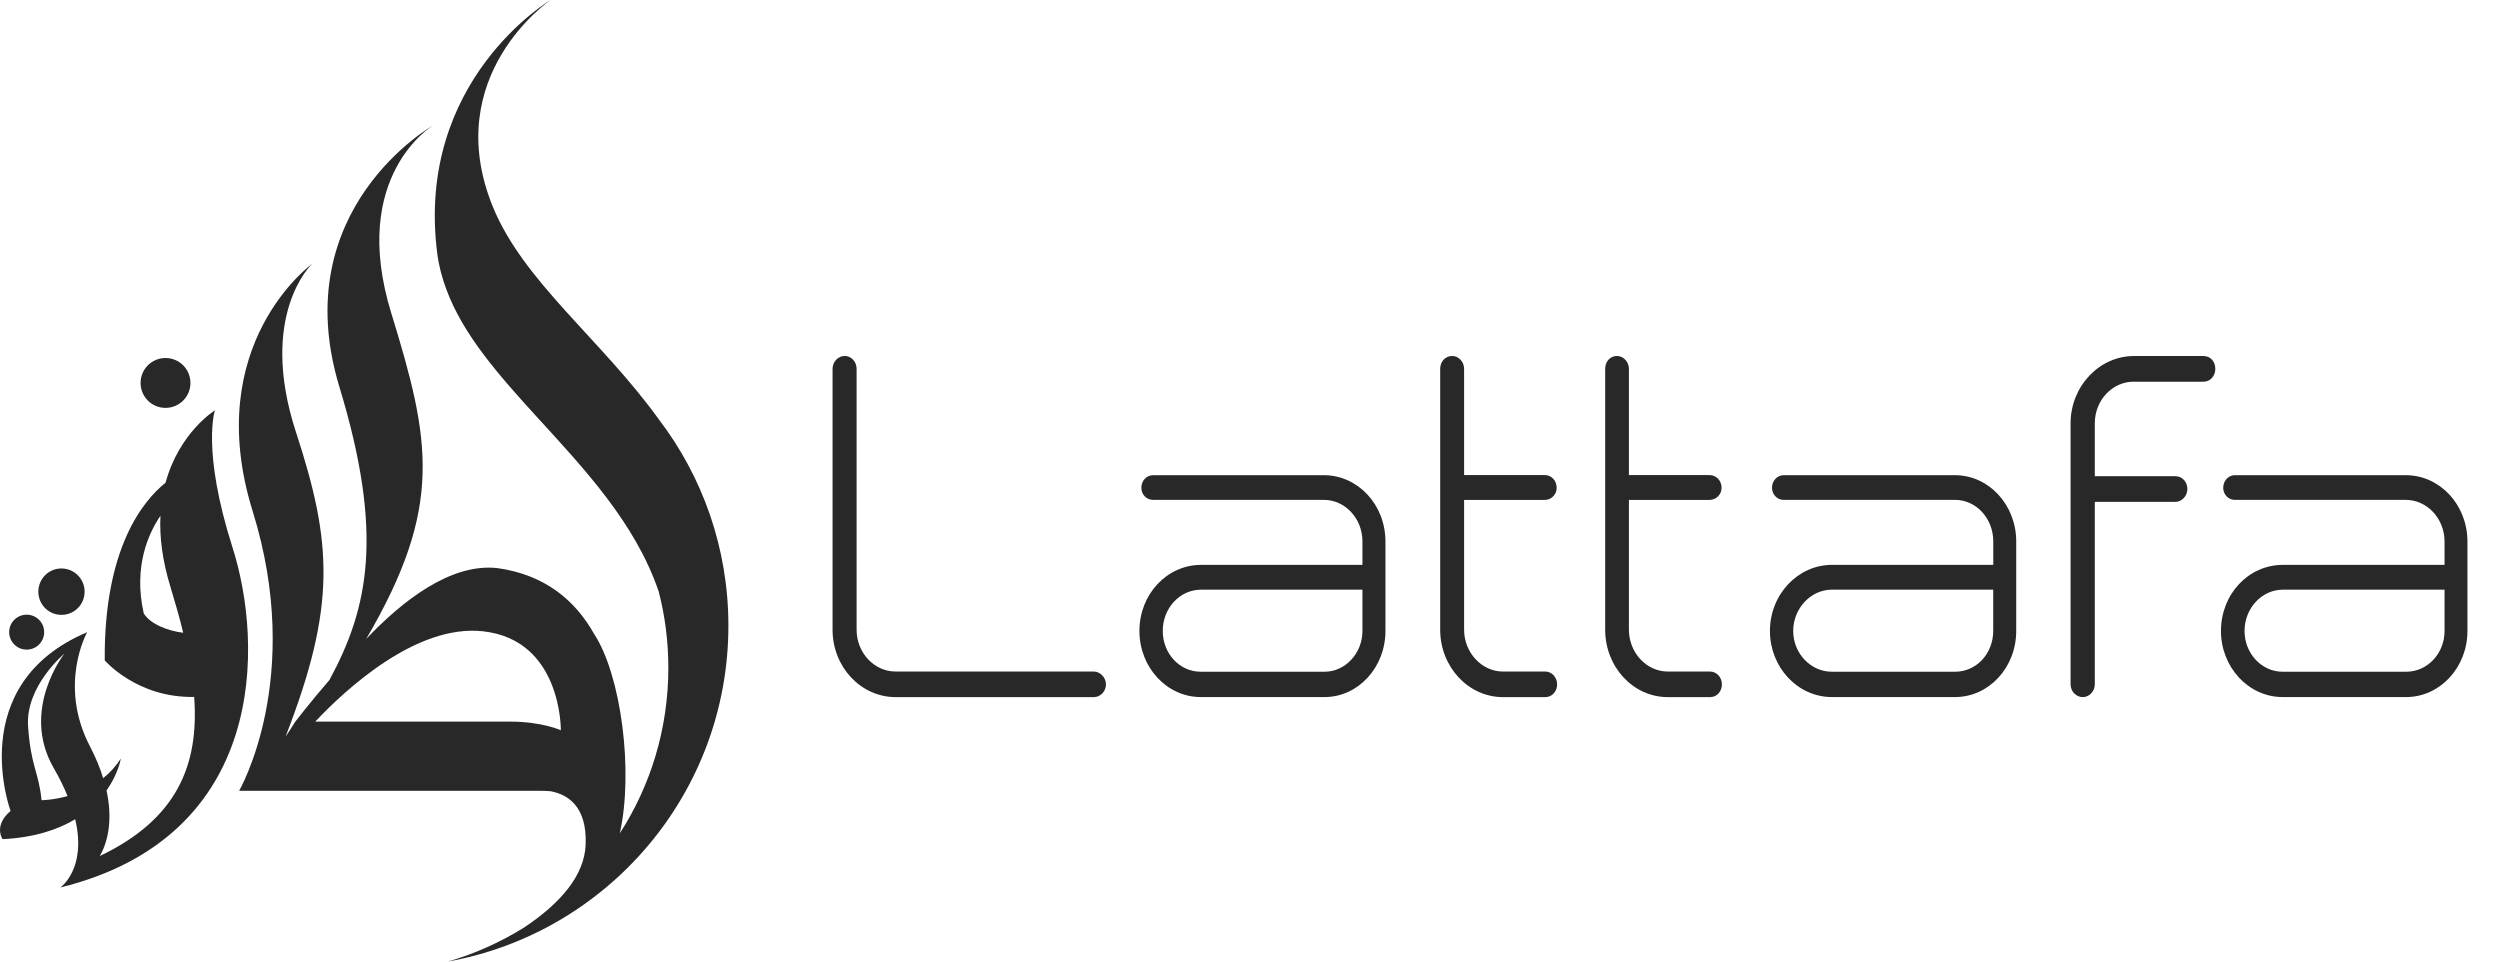
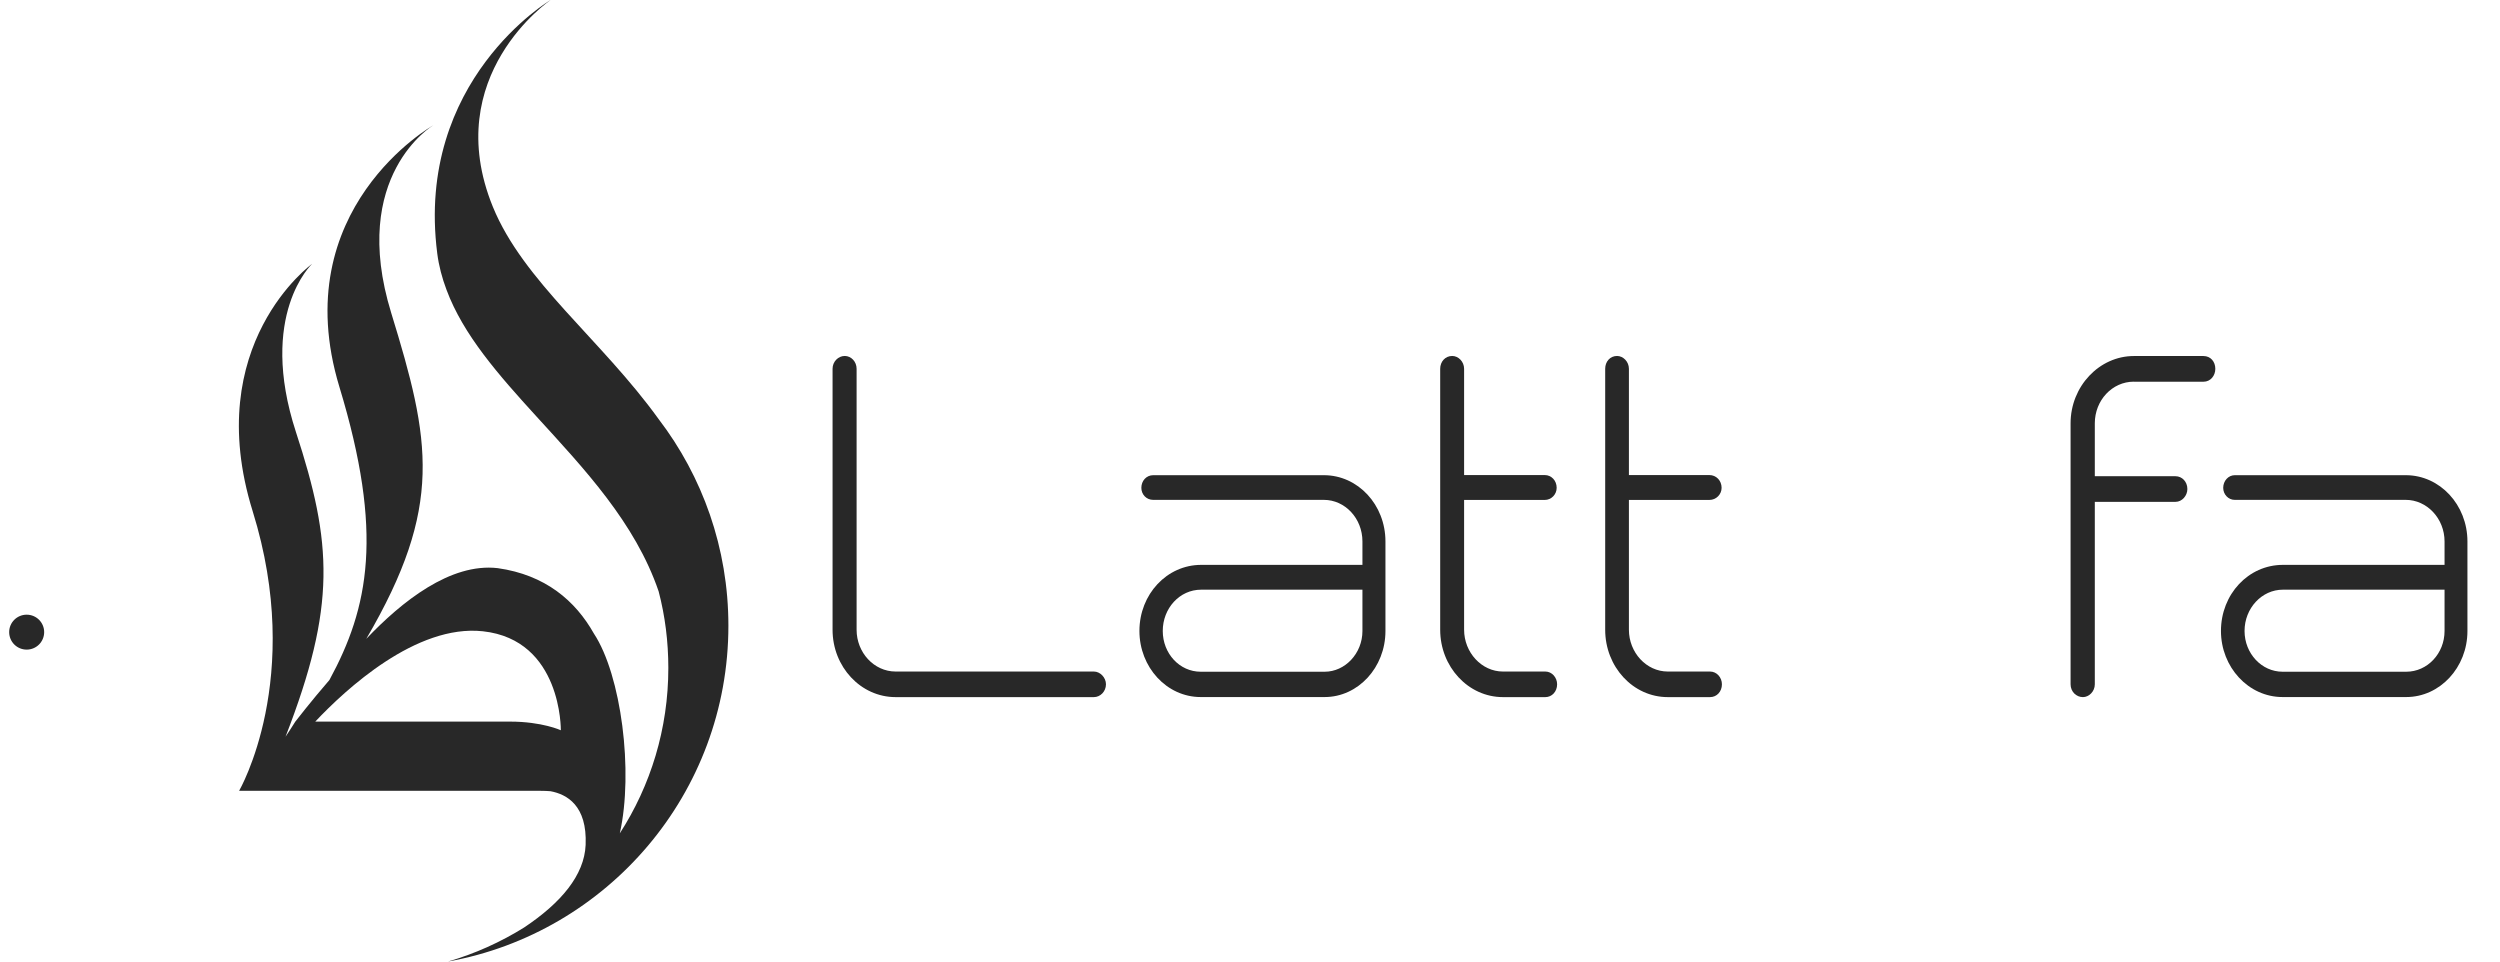
<svg xmlns="http://www.w3.org/2000/svg" fill="none" viewBox="0 0 39 15" height="15" width="39">
-   <path fill="#282828" d="M3.627 8.54C3.142 7.018 3.353 6.401 3.353 6.401C3.353 6.401 2.797 6.743 2.583 7.53C2.237 7.807 1.62 8.546 1.634 10.302C1.634 10.302 2.136 10.89 3.029 10.872C3.107 11.937 2.761 12.779 1.557 13.354C1.697 13.11 1.755 12.76 1.662 12.332C1.848 12.067 1.885 11.834 1.885 11.834C1.805 11.958 1.711 12.058 1.609 12.14C1.562 11.983 1.494 11.817 1.404 11.644C0.9 10.68 1.36 9.862 1.36 9.862C-0.569 10.68 0.165 12.651 0.165 12.651C-0.107 12.881 0.04 13.091 0.04 13.091C0.54 13.066 0.905 12.941 1.173 12.78C1.358 13.556 0.941 13.845 0.941 13.845C4.172 13.049 4.109 10.05 3.627 8.54ZM2.242 9.568C2.078 8.839 2.317 8.319 2.503 8.046C2.487 8.367 2.53 8.741 2.663 9.169C2.736 9.41 2.804 9.645 2.858 9.871C2.615 9.842 2.339 9.732 2.242 9.568ZM0.648 12.483C0.606 12.043 0.48 11.959 0.438 11.329C0.396 10.701 1.005 10.197 1.005 10.197C1.005 10.197 0.313 11.069 0.837 11.98C0.928 12.137 0.999 12.283 1.054 12.419C0.824 12.483 0.648 12.483 0.648 12.483Z" />
-   <path fill="#282828" d="M2.582 6.363C2.797 6.363 2.971 6.189 2.971 5.974C2.971 5.759 2.797 5.585 2.582 5.585C2.366 5.585 2.193 5.759 2.193 5.974C2.193 6.189 2.366 6.363 2.582 6.363Z" />
-   <path fill="#282828" d="M0.958 9.592C1.159 9.592 1.32 9.431 1.32 9.23C1.32 9.031 1.159 8.868 0.958 8.868C0.758 8.868 0.598 9.031 0.598 9.23C0.598 9.431 0.759 9.592 0.958 9.592Z" />
  <path fill="#282828" d="M0.416 10.134C0.567 10.134 0.689 10.012 0.689 9.861C0.689 9.711 0.567 9.589 0.416 9.589C0.265 9.589 0.143 9.711 0.143 9.861C0.143 10.012 0.265 10.134 0.416 10.134Z" />
  <path fill="#282828" d="M10.274 6.537C9.38 5.297 8.164 4.39 7.688 3.225C6.855 1.178 8.589 0 8.589 0C8.589 0 6.475 1.248 6.821 3.953C6.846 4.148 6.896 4.336 6.965 4.519C7.226 5.224 7.779 5.85 8.369 6.497C9.109 7.308 9.909 8.153 10.275 9.226C10.375 9.607 10.426 10.009 10.426 10.42C10.426 11.37 10.149 12.256 9.669 13C9.885 12.037 9.692 10.532 9.265 9.884C8.976 9.371 8.507 8.968 7.764 8.863C7.027 8.778 6.266 9.385 5.714 9.966C6.925 7.897 6.715 6.874 6.103 4.882C5.442 2.734 6.758 1.955 6.758 1.955C6.758 1.955 4.45 3.255 5.295 6.037C5.989 8.321 5.753 9.478 5.139 10.608C4.85 10.942 4.607 11.257 4.607 11.257C4.558 11.335 4.508 11.414 4.454 11.493C5.248 9.45 5.184 8.475 4.617 6.741C4.019 4.907 4.869 4.116 4.869 4.116C4.869 4.116 3.131 5.37 3.942 7.976C4.752 10.581 3.73 12.337 3.73 12.337C3.73 12.337 7.358 12.337 8.439 12.337C8.491 12.337 8.541 12.339 8.588 12.343C8.844 12.391 9.161 12.566 9.136 13.179C9.116 13.654 8.751 14.086 8.176 14.469C7.81 14.697 7.412 14.877 6.989 15C9.475 14.552 11.363 12.377 11.363 9.761C11.363 8.548 10.957 7.43 10.274 6.537ZM8.749 11.392C8.749 11.392 8.459 11.257 7.956 11.257C7.559 11.257 5.677 11.257 4.918 11.257C5.392 10.754 6.494 9.734 7.534 9.848C8.768 9.983 8.749 11.392 8.749 11.392Z" />
  <path fill="#282828" d="M12.988 5.753C12.988 5.642 13.076 5.553 13.178 5.553C13.278 5.553 13.363 5.641 13.363 5.753V9.825C13.363 10.179 13.634 10.476 13.972 10.476H17.065C17.162 10.476 17.253 10.569 17.253 10.675C17.253 10.789 17.163 10.875 17.065 10.875H13.972C13.426 10.875 12.988 10.401 12.988 9.825V5.753Z" />
  <path fill="#282828" d="M20.653 7.413C21.184 7.413 21.613 7.874 21.613 8.447V9.843C21.613 10.415 21.184 10.874 20.665 10.874H18.731C18.199 10.874 17.775 10.407 17.775 9.843C17.775 9.27 18.204 8.812 18.738 8.812C20.981 8.812 21.254 8.812 21.254 8.812C21.254 8.812 21.254 8.646 21.254 8.447C21.254 8.085 20.981 7.798 20.653 7.798H17.99C17.883 7.798 17.805 7.713 17.805 7.61C17.805 7.501 17.883 7.413 17.99 7.413H20.653ZM18.731 10.479H20.665C20.981 10.479 21.254 10.196 21.254 9.843C21.254 9.521 21.254 9.199 21.254 9.199C21.254 9.199 20.981 9.199 18.738 9.199C18.402 9.199 18.139 9.489 18.139 9.843C18.139 10.196 18.402 10.479 18.731 10.479Z" />
  <path fill="#282828" d="M24.108 10.476C24.21 10.476 24.291 10.569 24.291 10.675C24.291 10.789 24.21 10.875 24.108 10.875H23.446C22.904 10.875 22.467 10.401 22.467 9.825V5.753C22.467 5.642 22.545 5.553 22.655 5.553C22.75 5.553 22.84 5.641 22.84 5.753V7.411H24.099C24.201 7.411 24.284 7.496 24.284 7.61C24.284 7.713 24.201 7.799 24.099 7.799H22.84V9.824C22.84 10.178 23.113 10.476 23.446 10.476H24.108V10.476Z" />
  <path fill="#282828" d="M26.677 10.476C26.782 10.476 26.862 10.569 26.862 10.675C26.862 10.789 26.782 10.875 26.677 10.875H26.018C25.474 10.875 25.041 10.401 25.041 9.825V5.753C25.041 5.642 25.116 5.553 25.226 5.553C25.321 5.553 25.411 5.641 25.411 5.753V7.411H26.667C26.772 7.411 26.857 7.496 26.857 7.61C26.857 7.713 26.772 7.799 26.667 7.799H25.411V9.824C25.411 10.178 25.682 10.476 26.018 10.476H26.677V10.476Z" />
-   <path fill="#282828" d="M30.498 7.413C31.025 7.413 31.453 7.874 31.453 8.447V9.843C31.453 10.415 31.025 10.874 30.501 10.874H28.577C28.04 10.874 27.611 10.407 27.611 9.843C27.611 9.27 28.05 8.812 28.577 8.812C30.827 8.812 31.095 8.812 31.095 8.812C31.095 8.812 31.095 8.646 31.095 8.447C31.095 8.085 30.827 7.798 30.499 7.798H27.824C27.724 7.798 27.643 7.713 27.643 7.61C27.643 7.501 27.724 7.413 27.824 7.413H30.498ZM28.576 10.479H30.5C30.832 10.479 31.094 10.196 31.094 9.843C31.094 9.521 31.094 9.199 31.094 9.199C31.094 9.199 30.826 9.199 28.576 9.199C28.25 9.199 27.974 9.489 27.974 9.843C27.974 10.196 28.25 10.479 28.576 10.479Z" />
  <path fill="#282828" d="M33.288 5.954C32.95 5.954 32.679 6.245 32.679 6.604V7.429H33.937C34.042 7.429 34.123 7.516 34.123 7.629C34.123 7.731 34.042 7.829 33.937 7.829H32.679V10.675C32.679 10.789 32.586 10.875 32.494 10.875C32.389 10.875 32.301 10.789 32.301 10.675V6.604C32.301 6.026 32.75 5.554 33.288 5.554H34.374C34.486 5.554 34.559 5.642 34.559 5.754C34.559 5.859 34.486 5.955 34.374 5.955H33.288V5.954Z" />
  <path fill="#282828" d="M37.531 7.413C38.061 7.413 38.492 7.874 38.492 8.447V9.843C38.492 10.415 38.061 10.874 37.537 10.874H35.608C35.075 10.874 34.647 10.407 34.647 9.843C34.647 9.27 35.075 8.812 35.613 8.812C37.857 8.812 38.135 8.812 38.135 8.812C38.135 8.812 38.135 8.646 38.135 8.447C38.135 8.085 37.857 7.798 37.531 7.798H34.862C34.762 7.798 34.682 7.713 34.682 7.61C34.682 7.501 34.763 7.413 34.862 7.413H37.531ZM35.608 10.479H37.537C37.867 10.479 38.135 10.196 38.135 9.843C38.135 9.521 38.135 9.199 38.135 9.199C38.135 9.199 37.857 9.199 35.613 9.199C35.283 9.199 35.015 9.489 35.015 9.843C35.015 10.196 35.283 10.479 35.608 10.479Z" />
</svg>